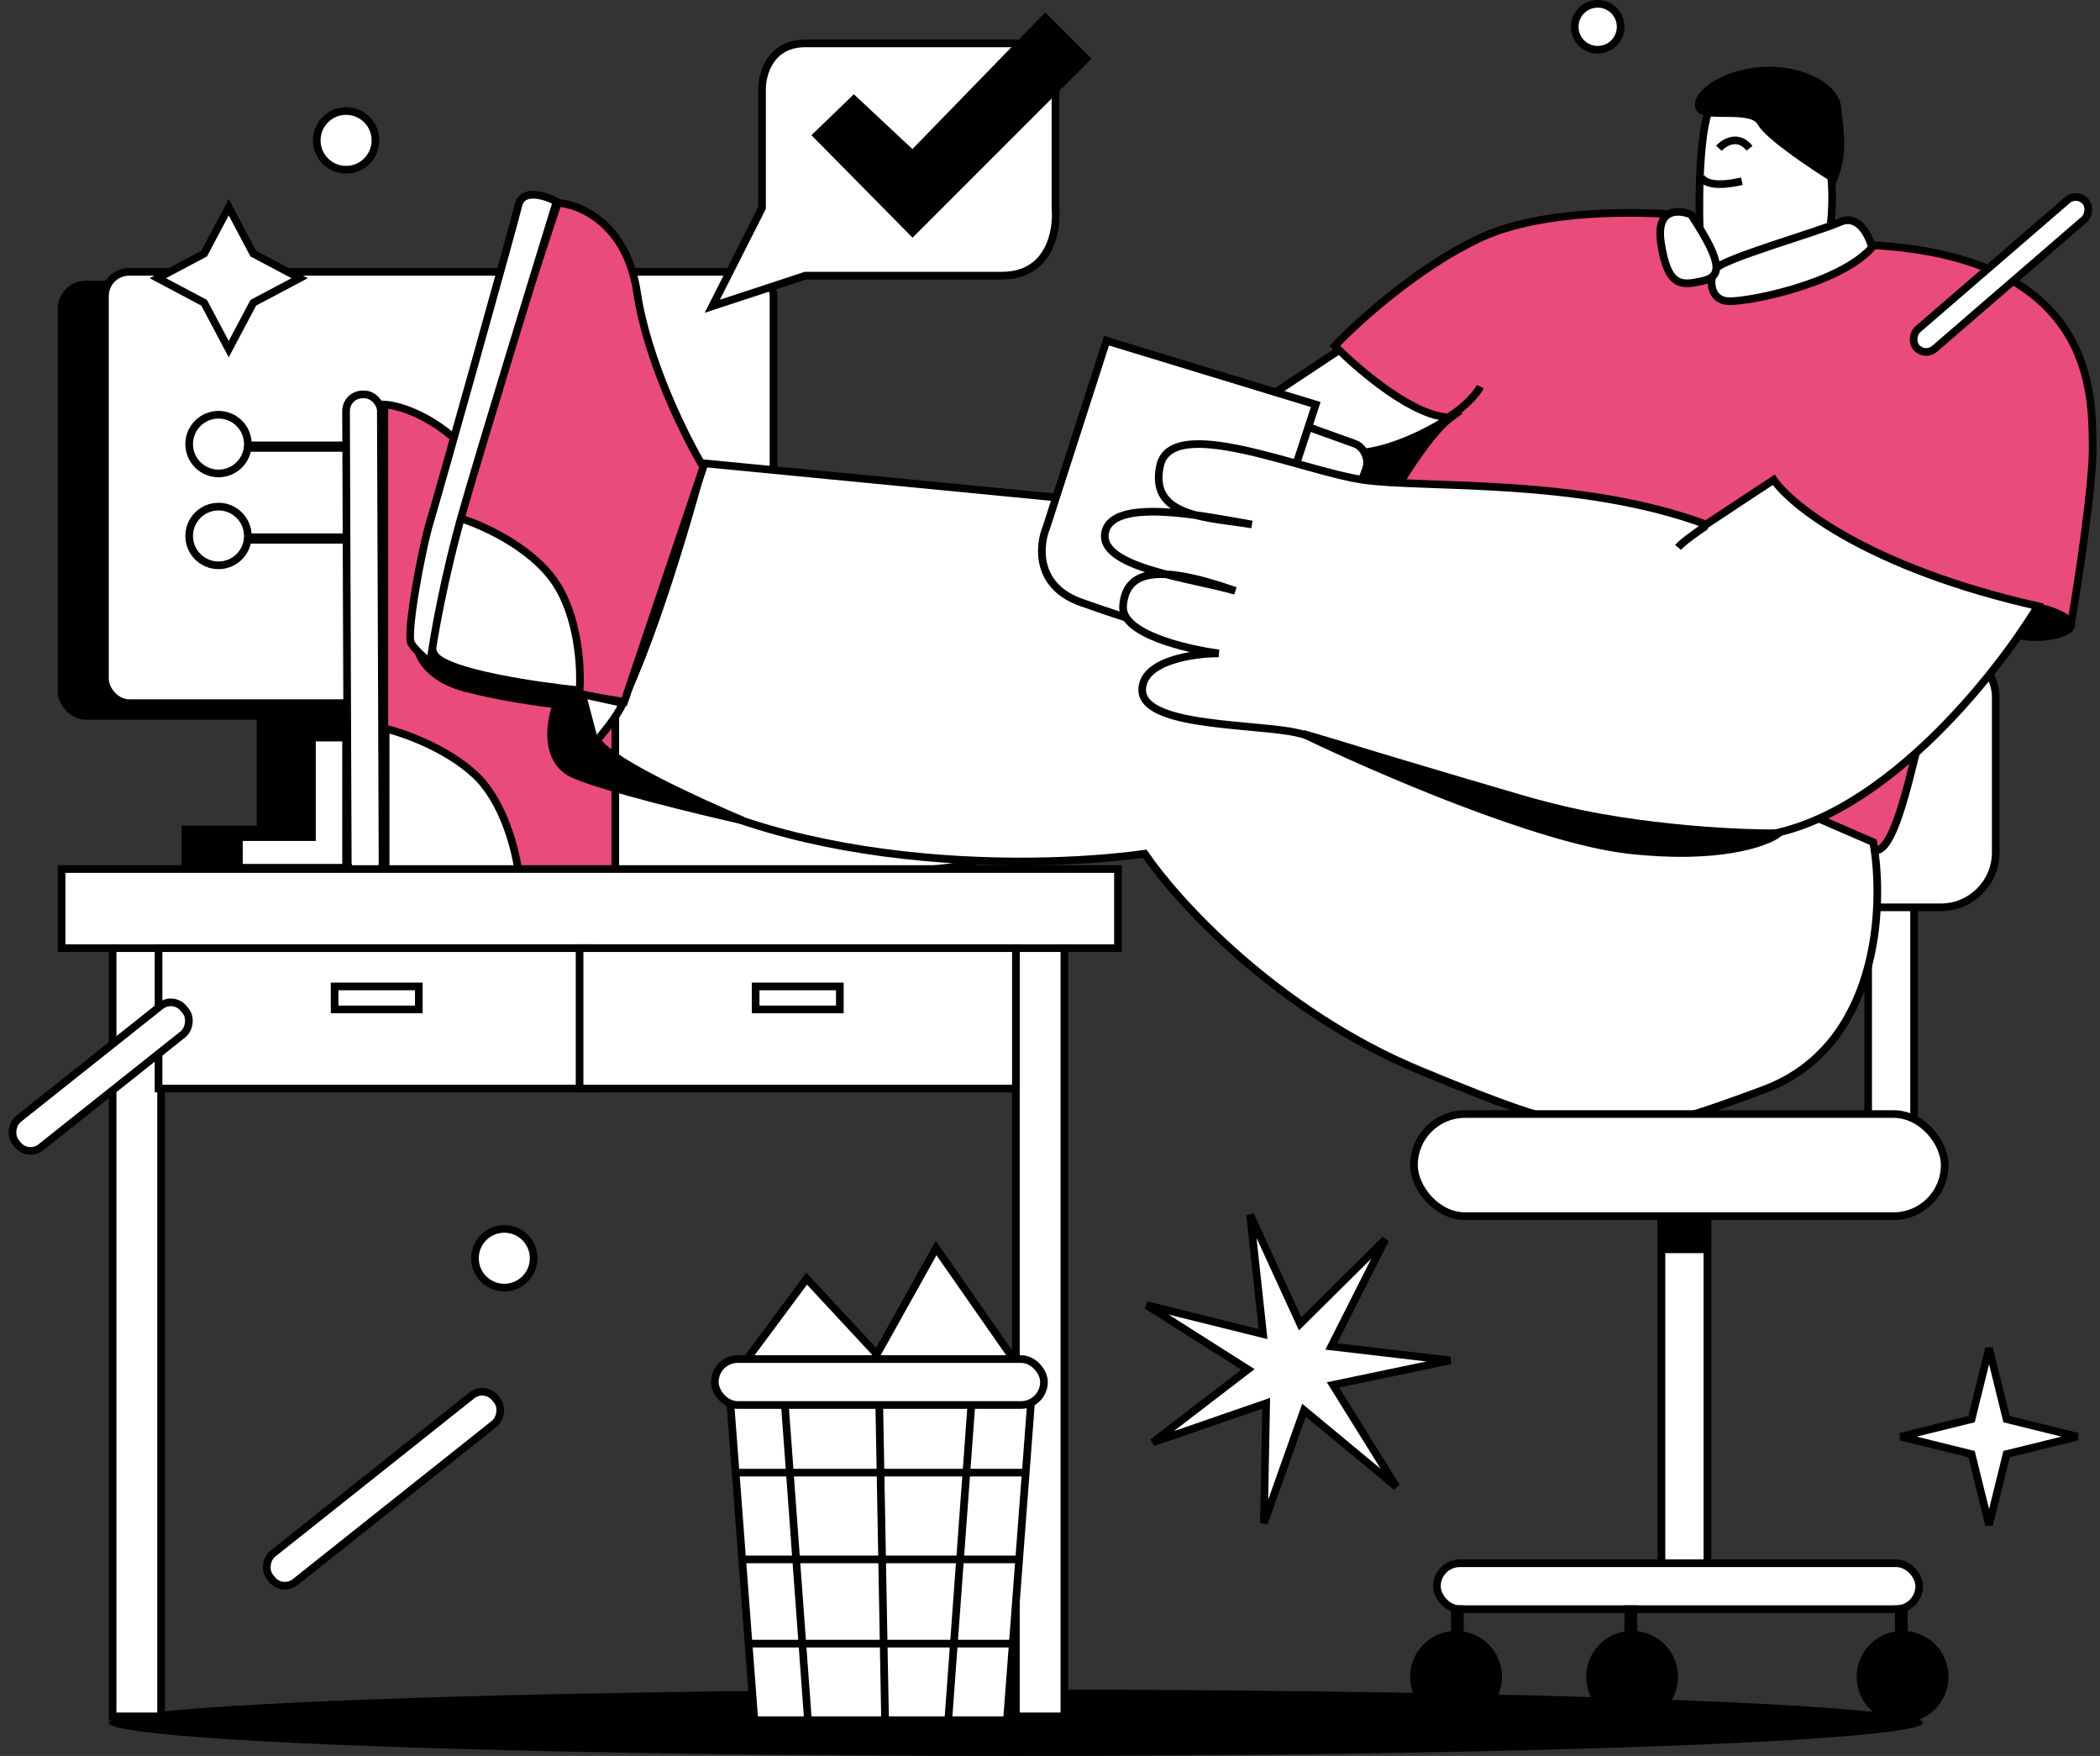
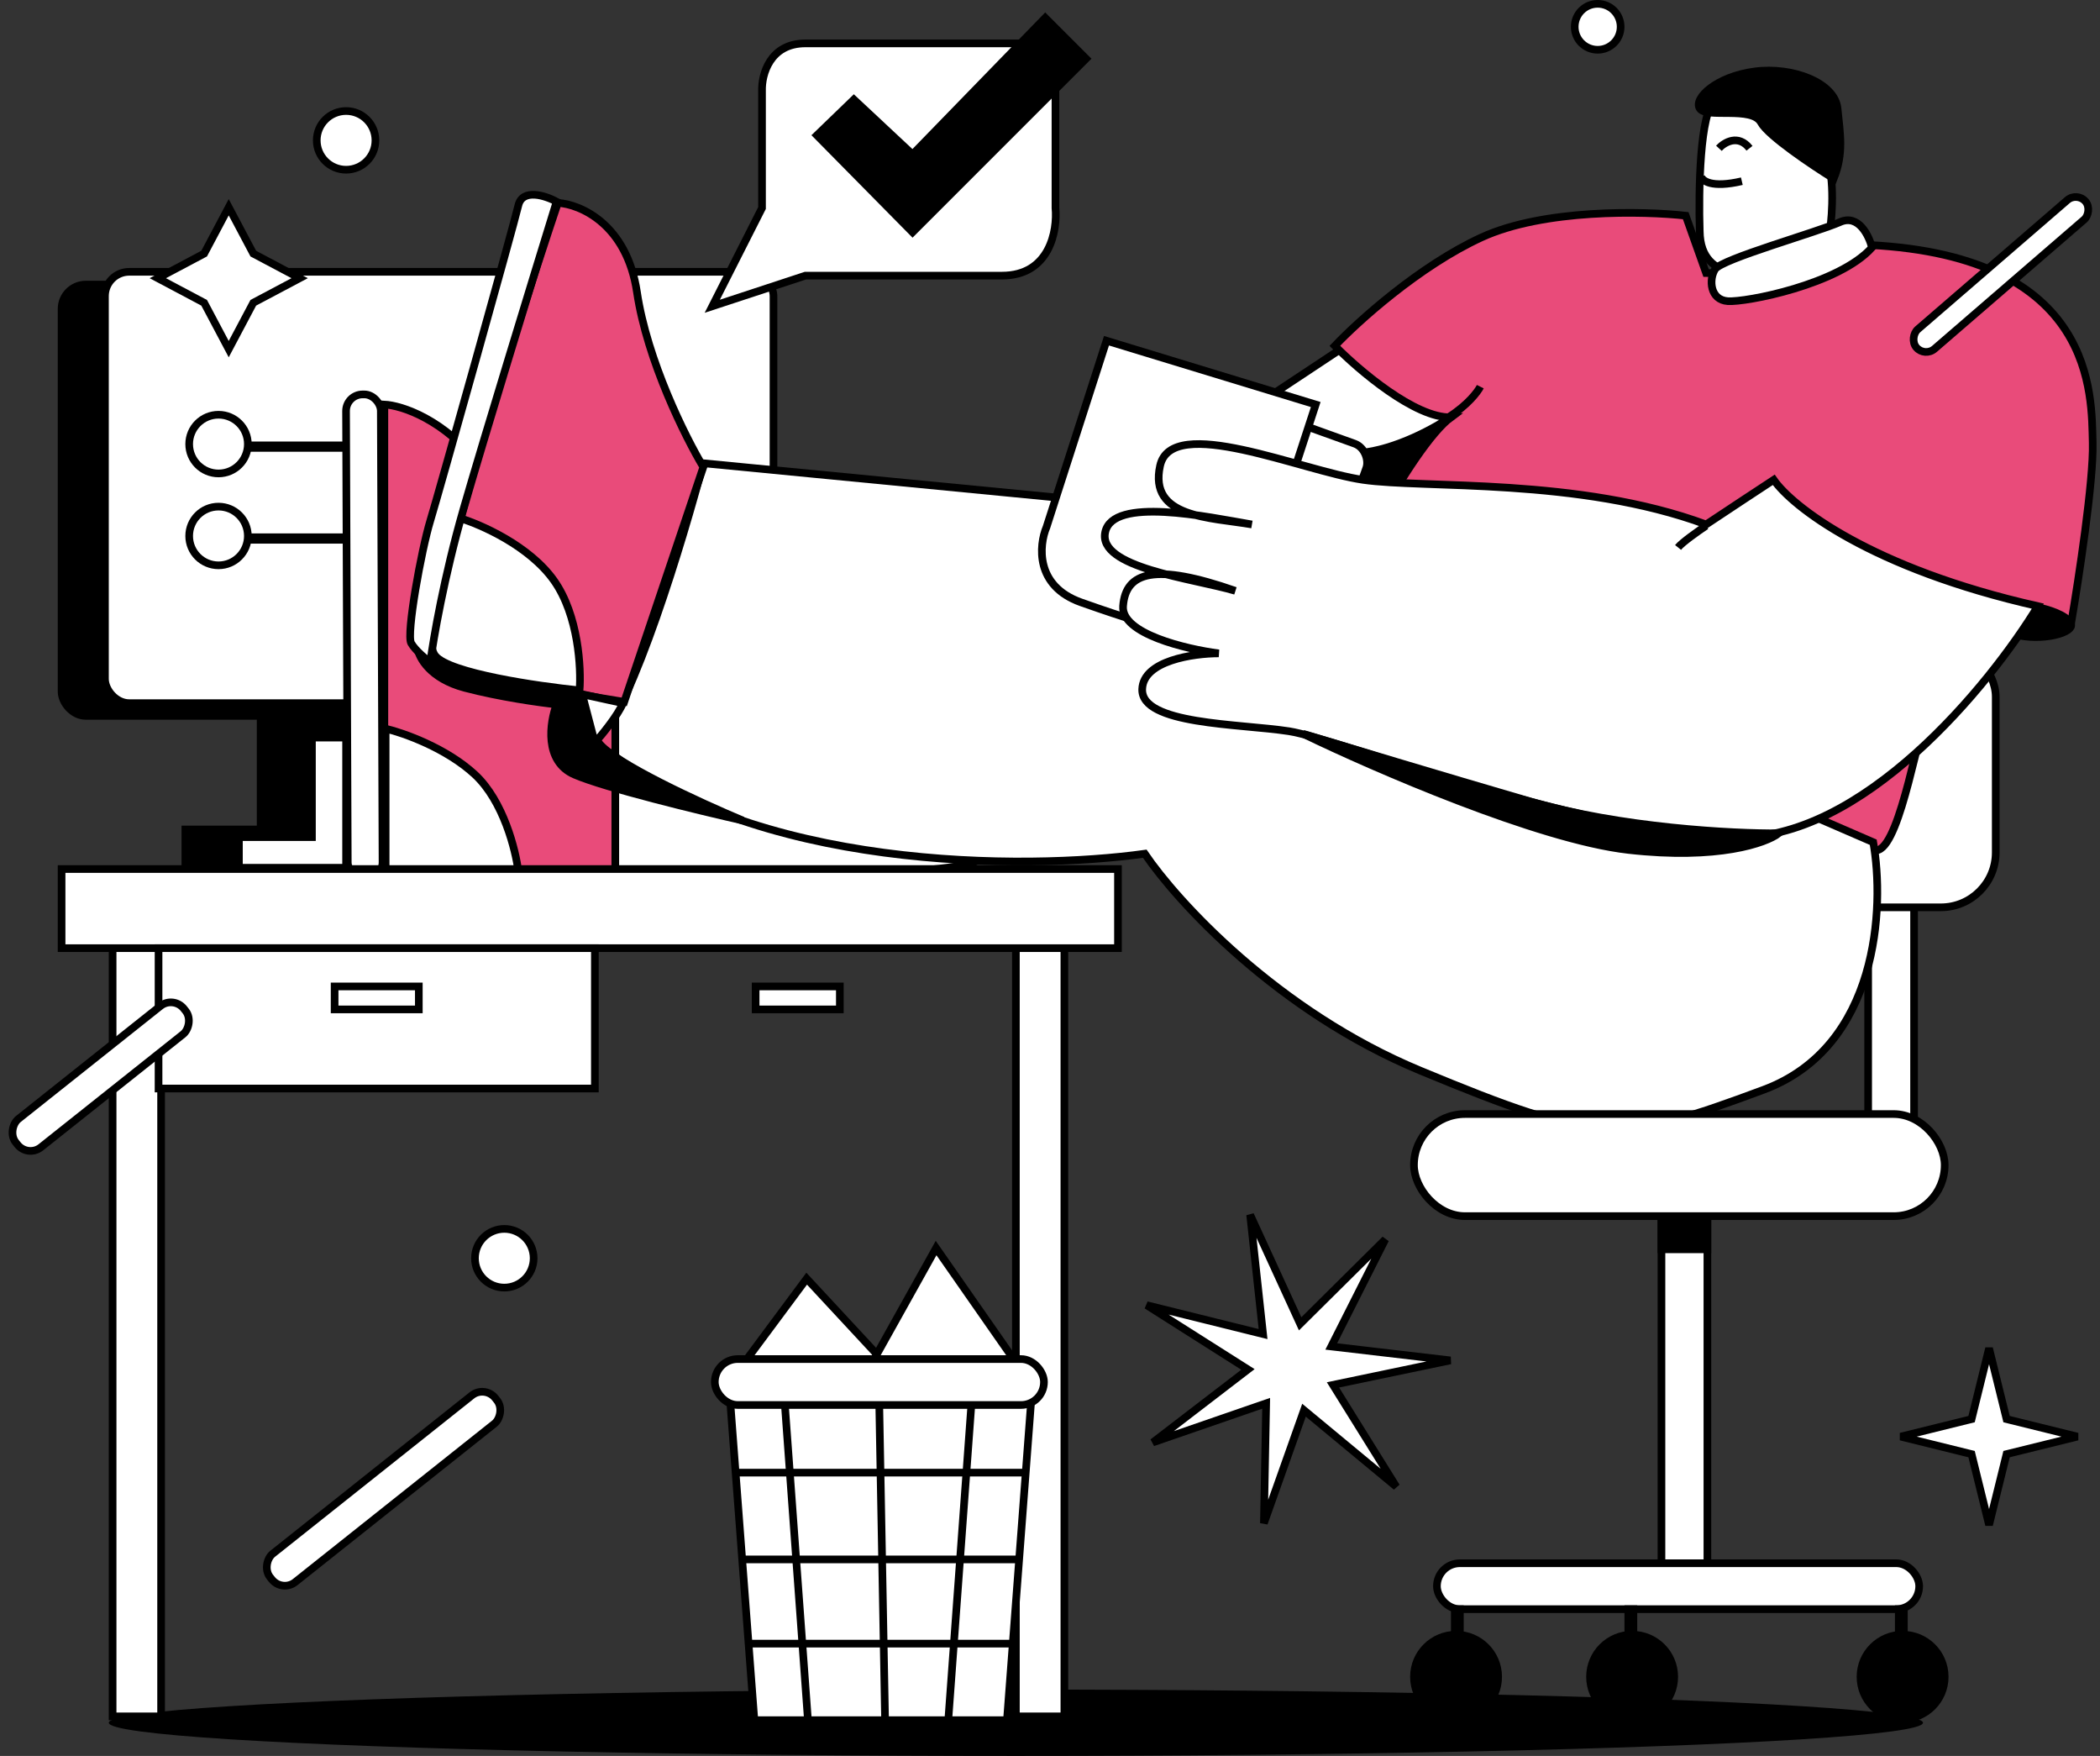
<svg xmlns="http://www.w3.org/2000/svg" width="823" height="688" viewBox="0 0 823 688" fill="none">
  <rect x="0" y="0" width="823" height="688" fill="#333333" stroke="none" />
  <rect x="24.137" y="111.5" width="262" height="169" rx="9.5" fill="black" stroke="black" stroke-width="3" />
  <rect x="732.137" y="352.5" width="18" height="88" fill="white" stroke="black" stroke-width="3" />
  <rect x="651.137" y="473.5" width="18" height="141" fill="white" stroke="black" stroke-width="3" />
  <rect x="563.137" y="612.5" width="189" height="18" rx="9" fill="white" stroke="black" stroke-width="3" />
  <rect x="651.137" y="473.5" width="18" height="16" fill="black" stroke="black" stroke-width="3" />
  <path d="M488.137 161.5L526.637 136C529.637 136 586.137 144 585.137 155.5C584.137 167 558.137 198.5 533.137 198.5C513.137 198.5 494.803 173.833 488.137 161.5Z" fill="white" stroke="black" stroke-width="3" />
  <rect x="699.137" y="251.5" width="83" height="104" rx="21.5" fill="white" stroke="black" stroke-width="3" />
  <path d="M532.635 177.5C547.035 176.3 562.969 167.333 569.135 163C565.934 195 535.801 195.333 521.135 191.5C518.969 187.333 518.235 178.7 532.635 177.5Z" fill="black" stroke="black" stroke-width="3" />
  <rect x="41.137" y="106.5" width="262" height="169" rx="9.5" fill="white" stroke="black" stroke-width="3" />
  <path d="M736.138 333.001C728.938 335.401 695.471 324.668 679.638 319.001C626.471 303.834 520.238 269.6 520.638 254C521.138 234.5 553.638 174.5 568.638 163.5C554.638 163.9 532.471 145 523.138 135.5C532.138 126 556.238 104.201 580.638 93.001C605.038 81.801 644.138 82.667 660.638 84.501L668.638 107.001C677.471 107.167 702.638 105.201 732.638 96.001C821.638 100.501 819.638 155.001 820.138 173.501C820.538 188.301 814.638 227.001 811.638 244.501C809.471 244.168 803.038 243.701 794.638 244.501C784.138 245.501 759.138 274.501 755.638 279.001C752.138 283.501 745.138 330.001 736.138 333.001Z" fill="#E94B7A" stroke="black" stroke-width="3" />
  <path d="M811.441 244C809.441 240.8 802.275 238.667 798.941 238C792.441 240.5 781.441 246.1 789.441 248.5C799.441 251.5 813.941 248 811.441 244Z" fill="black" stroke="black" stroke-width="3" />
  <path d="M381.137 338C362.737 344 280.47 343.167 241.636 342C237.236 339.2 239.803 315.833 241.636 304.5C295.803 313.167 399.536 332 381.137 338Z" fill="white" stroke="black" stroke-width="3" />
  <path d="M691.137 427C736.337 410.2 738.637 355.333 734.137 330L425.137 196L275.637 181.5C267.637 211.833 248.137 276.2 234.137 291C294.137 341.4 402.137 341 448.637 334.5C461.303 353.167 500.637 396.3 556.637 419.5C626.637 448.5 634.637 448 691.137 427Z" fill="white" stroke="black" stroke-width="3" />
  <rect x="502.099" y="163.48" width="38.121" height="44" rx="7.5" transform="rotate(19.78 502.099 163.48)" fill="white" stroke="black" stroke-width="3" />
  <path d="M515.638 158.5L499.138 209C485.938 249.4 465.304 250.833 456.637 246.5C453.137 245.667 441.638 242.4 423.638 236C405.638 229.6 407.138 213.667 410.138 206.5L433.638 133.5L515.638 158.5Z" fill="white" stroke="black" stroke-width="3" />
  <path d="M798.637 237.5C779.803 268.5 729.537 330 679.137 328C616.137 325.5 524.637 289.5 505.137 286.5C485.637 283.5 447.137 284 447.637 270C448.037 258.8 467.803 256 477.636 256C464.802 254.333 439.336 248.3 440.136 237.5C440.767 228.979 445.582 224.442 456.968 225.02C443.34 221.471 431.38 216.699 433.137 208.501C435.135 199.175 452.219 199.611 468.577 201.828C459.02 199.276 452.024 194.404 454.637 182.501C459.137 162.001 510.137 184.501 534.137 188.001C558.137 191.501 618.637 187.001 668.637 205.501C677.037 199.9 689.803 191.501 695.137 188.001C702.303 198.334 733.037 222.7 798.637 237.5Z" fill="white" />
  <path d="M798.637 237.5C779.803 268.5 729.537 330 679.137 328C616.137 325.5 524.637 289.5 505.137 286.5C485.637 283.5 447.137 284 447.637 270C448.037 258.8 467.803 256 477.636 256C464.802 254.333 439.336 248.3 440.136 237.5C441.136 224 452.637 220.5 484.137 231.5C467.137 226.51 430.137 222.501 433.137 208.501C436.137 194.501 473.137 202.501 490.637 205.501C474.137 202.647 450.137 203.001 454.637 182.501C459.137 162.001 510.137 184.501 534.137 188.001C558.137 191.501 618.637 187.001 668.637 205.501C677.037 199.9 689.803 191.501 695.137 188.001C702.303 198.334 733.037 222.7 798.637 237.5Z" stroke="black" stroke-width="3" />
  <path d="M668.637 206C665.637 208 659.237 212.5 657.637 214.5" stroke="black" stroke-width="3" />
  <path d="M638.137 333C602.937 329 538.47 301 510.637 287.5C525.47 292 564.037 303.6 599.637 314C635.237 324.4 679.47 326.667 697.137 326.5C692.137 330.333 673.337 337 638.137 333Z" fill="black" stroke="black" stroke-width="3" />
  <ellipse cx="398.137" cy="675" rx="355.5" ry="13" fill="black" />
  <path d="M580.137 151.5C579.137 153.5 575.237 158.7 567.637 163.5" stroke="black" stroke-width="3" />
  <path d="M672.135 39.5C666.135 43.5 665.635 75.167 666.135 90.5C666.278 101.501 672.135 105 679.137 107.5C684.738 109.5 706.804 97 717.137 90.5C718.137 83.667 719.137 67.9 715.137 59.5C710.137 49 679.635 34.5 672.135 39.5Z" fill="white" stroke="black" stroke-width="3" />
  <path d="M721.138 87C728.338 83.8 732.472 92.333 733.638 97C720.64 111.499 684.138 118.5 677.138 118C670.138 117.5 669.638 109.5 672.138 105.5C674.638 101.5 712.138 91 721.138 87Z" fill="white" stroke="black" stroke-width="3" />
-   <path d="M650.946 95.216C648.846 81.436 657.947 82.065 662.761 84.103C675.89 104.106 674.573 108.551 666.697 110.218C658.821 111.885 653.572 112.441 650.946 95.216Z" fill="white" stroke="black" stroke-width="3" />
  <path d="M690.138 48C692.938 53.2 710.304 64.834 718.638 70C722.639 60 721.137 52.5 720.137 42.5C719.137 32.5 702.638 26 687.638 28C672.638 30 663.638 38.5 666.138 42.5C668.638 46.5 686.638 41.5 690.138 48Z" fill="black" stroke="black" stroke-width="3" />
  <path d="M673.637 58.092C675.803 55.759 681.237 52.492 685.637 58.092" stroke="black" stroke-width="3" />
  <path d="M666.637 69C666.97 70.833 670.637 73.8 682.637 71" stroke="black" stroke-width="3" />
  <rect x="754.342" y="139.976" width="10.084" height="87.555" rx="5.042" transform="rotate(-130.817 754.342 139.976)" fill="white" stroke="black" stroke-width="3" />
  <rect x="149.944" y="344.324" width="13.63" height="189.819" rx="6.5" transform="rotate(179.783 149.944 344.324)" fill="white" stroke="black" stroke-width="3" />
  <circle cx="626.137" cy="10.5" r="9" fill="white" stroke="black" stroke-width="3" />
  <path d="M150.637 341.5H241.137V265.5C229.637 245.833 203.037 201.8 188.637 183C174.237 164.2 157.303 158.833 150.637 158.5V341.5Z" fill="#E94B7A" stroke="black" stroke-width="3" />
  <circle cx="135.637" cy="55" r="11.5" fill="white" stroke="black" stroke-width="3" />
  <circle cx="85.637" cy="174" r="11.5" fill="white" stroke="black" stroke-width="3" />
  <circle cx="85.637" cy="210" r="11.5" fill="white" stroke="black" stroke-width="3" />
  <circle cx="197.637" cy="493" r="11.5" fill="white" stroke="black" stroke-width="3" />
  <path d="M182.137 269.5C168.537 265.9 164.137 257.667 163.637 254C174.037 264.8 209.97 268.833 226.637 269.5C226.803 273.333 228.637 283 234.637 291C240.637 299 274.803 314.667 291.137 321.5C274.137 317.667 237.137 308.7 225.137 303.5C213.137 298.3 215.47 283 218.137 276C211.803 275.333 195.737 273.1 182.137 269.5Z" fill="black" stroke="black" stroke-width="3" />
  <path d="M171.137 258C179.137 263.6 223.47 271.667 244.637 275L275.637 183C268.637 171.333 253.637 141.3 249.637 114.5C245.637 87.7 227.303 80 218.637 79.5C199.47 136.667 163.137 252.4 171.137 258Z" fill="#E94B7A" stroke="black" stroke-width="3" />
  <path d="M217.137 227.5C207.537 213.9 188.471 205.5 180.137 203C174.637 218.167 165.037 250.2 170.637 257C176.237 263.8 210.637 268.833 227.137 270.5C227.804 261.833 226.737 241.1 217.137 227.5Z" fill="white" stroke="black" stroke-width="3" />
  <path d="M203.137 80.499C204.737 73.699 213.803 76.666 218.137 78.999C209.137 108.166 189.237 173.1 181.637 199.5C174.037 225.9 169.803 250.5 168.637 259.5C166.803 258.167 162.737 254.8 161.137 252C159.137 248.5 165.137 215.5 168.637 204C172.137 192.5 201.137 88.999 203.137 80.499Z" fill="white" stroke="black" stroke-width="3" />
  <path d="M233.137 291L228.137 272C231.97 272.833 240.537 274.7 244.137 275.5C242.137 280.3 235.97 287.833 233.137 291Z" fill="white" stroke="black" stroke-width="3" />
  <path d="M186.137 303.5C174.937 293.1 158.137 287.167 151.137 285.5V341.5H203.137C202.137 333.167 197.337 313.9 186.137 303.5Z" fill="white" stroke="black" stroke-width="3" />
  <rect x="554.137" y="436.5" width="208" height="40" rx="20" fill="white" stroke="black" stroke-width="3" />
  <circle cx="570.637" cy="657" r="18" fill="black" />
  <circle cx="639.637" cy="657" r="18" fill="black" />
  <circle cx="745.637" cy="657" r="18" fill="black" />
  <rect x="568.637" y="629" width="5" height="17" fill="black" />
  <rect x="636.637" y="629" width="5" height="17" fill="black" />
  <rect x="742.637" y="629" width="5" height="17" fill="black" />
  <path d="M786.164 555.152L786.381 556.032L787.26 556.249L814.154 562.888L787.26 569.527L786.381 569.744L786.164 570.624L779.524 597.517L772.885 570.624L772.668 569.744L771.789 569.527L744.895 562.888L771.789 556.249L772.668 556.032L772.885 555.152L779.524 528.259L786.164 555.152Z" fill="white" stroke="black" stroke-width="3" />
  <path d="M89.637 81.202L99.052 98.962L99.268 99.369L99.675 99.584L117.434 109L99.675 118.416L99.268 118.631L99.052 119.038L89.637 136.798L80.221 119.038L80.005 118.631L79.598 118.416L61.839 109L79.598 99.584L80.005 99.369L80.221 98.962L89.637 81.202Z" fill="white" stroke="black" stroke-width="3" />
  <path d="M508.638 516.749L509.533 518.7L511.057 517.188L542.903 485.614L522.691 525.646L521.724 527.563L523.856 527.812L568.397 533.024L524.497 542.182L522.396 542.62L523.53 544.443L547.226 582.516L512.695 553.903L511.042 552.533L510.324 554.557L495.332 596.821L496.173 551.984L496.213 549.838L494.184 550.538L451.792 565.168L487.371 537.87L489.075 536.563L487.262 535.413L449.393 511.392L492.919 522.189L495.002 522.705L494.771 520.571L489.941 475.987L508.638 516.749Z" fill="white" stroke="black" stroke-width="3" />
  <path d="M316.137 501L290.137 536H348.637L316.137 501Z" fill="white" stroke="black" stroke-width="3" />
  <rect x="398.137" y="368.5" width="19" height="304" fill="white" stroke="black" stroke-width="3" />
  <rect x="44.137" y="368.5" width="19" height="304" fill="white" stroke="black" stroke-width="3" />
  <rect x="24.137" y="340.5" width="414" height="31" fill="white" stroke="black" stroke-width="3" />
  <rect x="62.137" y="371.5" width="171" height="55" fill="white" stroke="black" stroke-width="3" />
  <rect x="131.137" y="386.5" width="33" height="9" fill="white" stroke="black" stroke-width="3" />
-   <rect x="227.137" y="371.5" width="171" height="55" fill="white" stroke="black" stroke-width="3" />
  <rect x="296.137" y="386.5" width="33" height="9" fill="white" stroke="black" stroke-width="3" />
  <path d="M366.859 489L340.637 536H399.637L366.859 489Z" fill="white" stroke="black" stroke-width="3" />
  <rect x="110.592" y="623.937" width="14.175" height="112.738" rx="6.5" transform="rotate(-128.484 110.592 623.937)" fill="white" stroke="black" stroke-width="3" />
  <rect x="10.928" y="453.58" width="14.175" height="84.168" rx="6.5" transform="rotate(-128.484 10.928 453.58)" fill="white" stroke="black" stroke-width="3" />
  <path d="M285.637 542H404.637L394.637 674H295.637L285.637 542Z" fill="white" stroke="black" stroke-width="3" />
  <rect x="280.137" y="532.5" width="129" height="18" rx="9" fill="white" stroke="black" stroke-width="3" />
  <path d="M307.637 551L316.637 674" stroke="black" stroke-width="3" />
  <path d="M380.637 551L371.637 674" stroke="black" stroke-width="3" />
  <path d="M346.871 674.309L344.599 551.001" stroke="black" stroke-width="3" />
  <path d="M293.637 644H396.637" stroke="black" stroke-width="3" />
  <path d="M290.637 611H399.637" stroke="black" stroke-width="3" />
  <path d="M289.637 577H401.637" stroke="black" stroke-width="3" />
  <path d="M102.145 279H134.637V339H72.637V325H102.145V279Z" fill="black" stroke="black" stroke-width="3" />
  <path d="M122.252 289H135.637V340H93.637V328H122.252V289Z" fill="white" stroke="black" stroke-width="3" />
  <rect x="96.637" y="209" width="38" height="4" fill="black" />
  <rect x="96.637" y="173" width="38" height="4" fill="black" />
  <path d="M298.637 81.5L279.137 120L315.637 108H392.637C411.437 108 414.47 90.333 413.637 81.5V17H315.637C301.637 17 298.47 29.333 298.637 35.5V81.5Z" fill="white" stroke="black" stroke-width="3" />
  <path d="M320.137 53L334.637 39L357.637 60.5L409.637 7L425.637 23L357.637 91L320.137 53Z" fill="black" stroke="black" stroke-width="3" />
</svg>